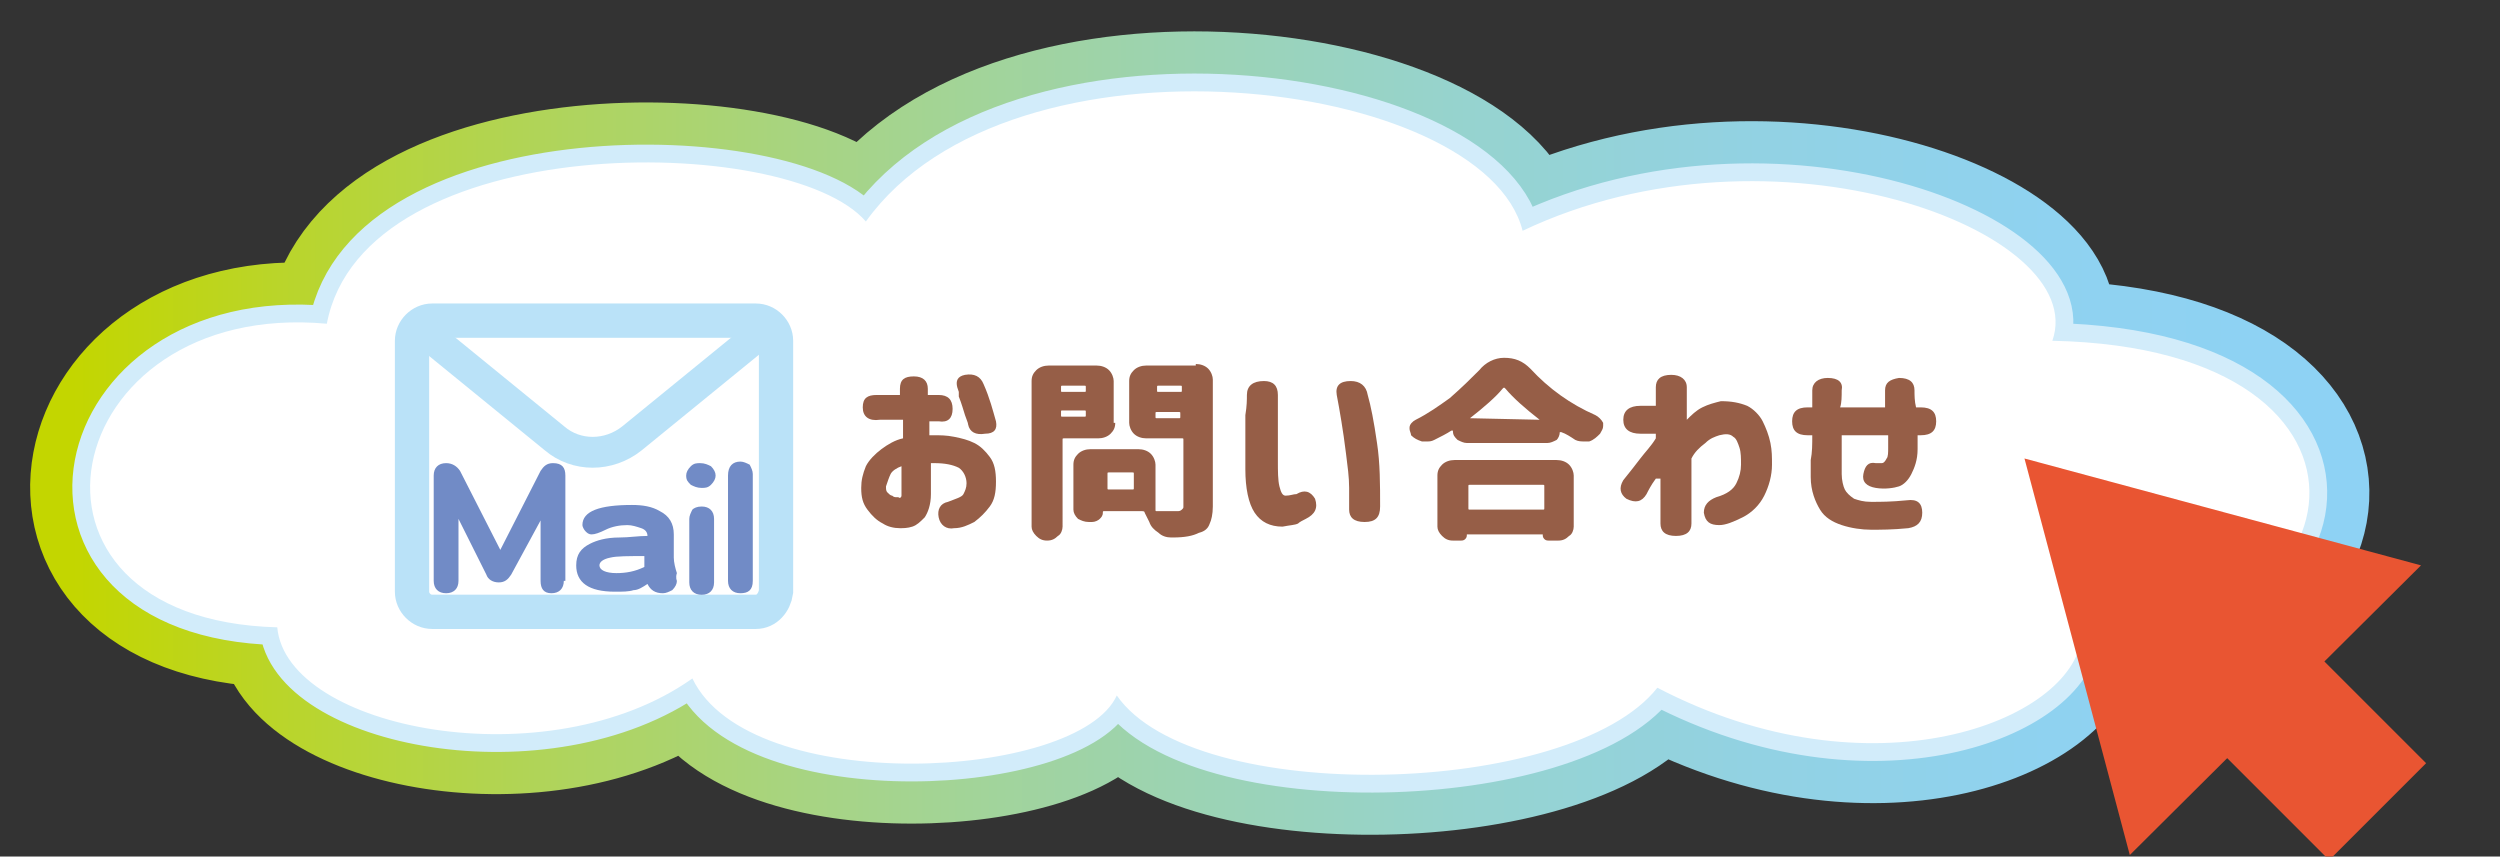
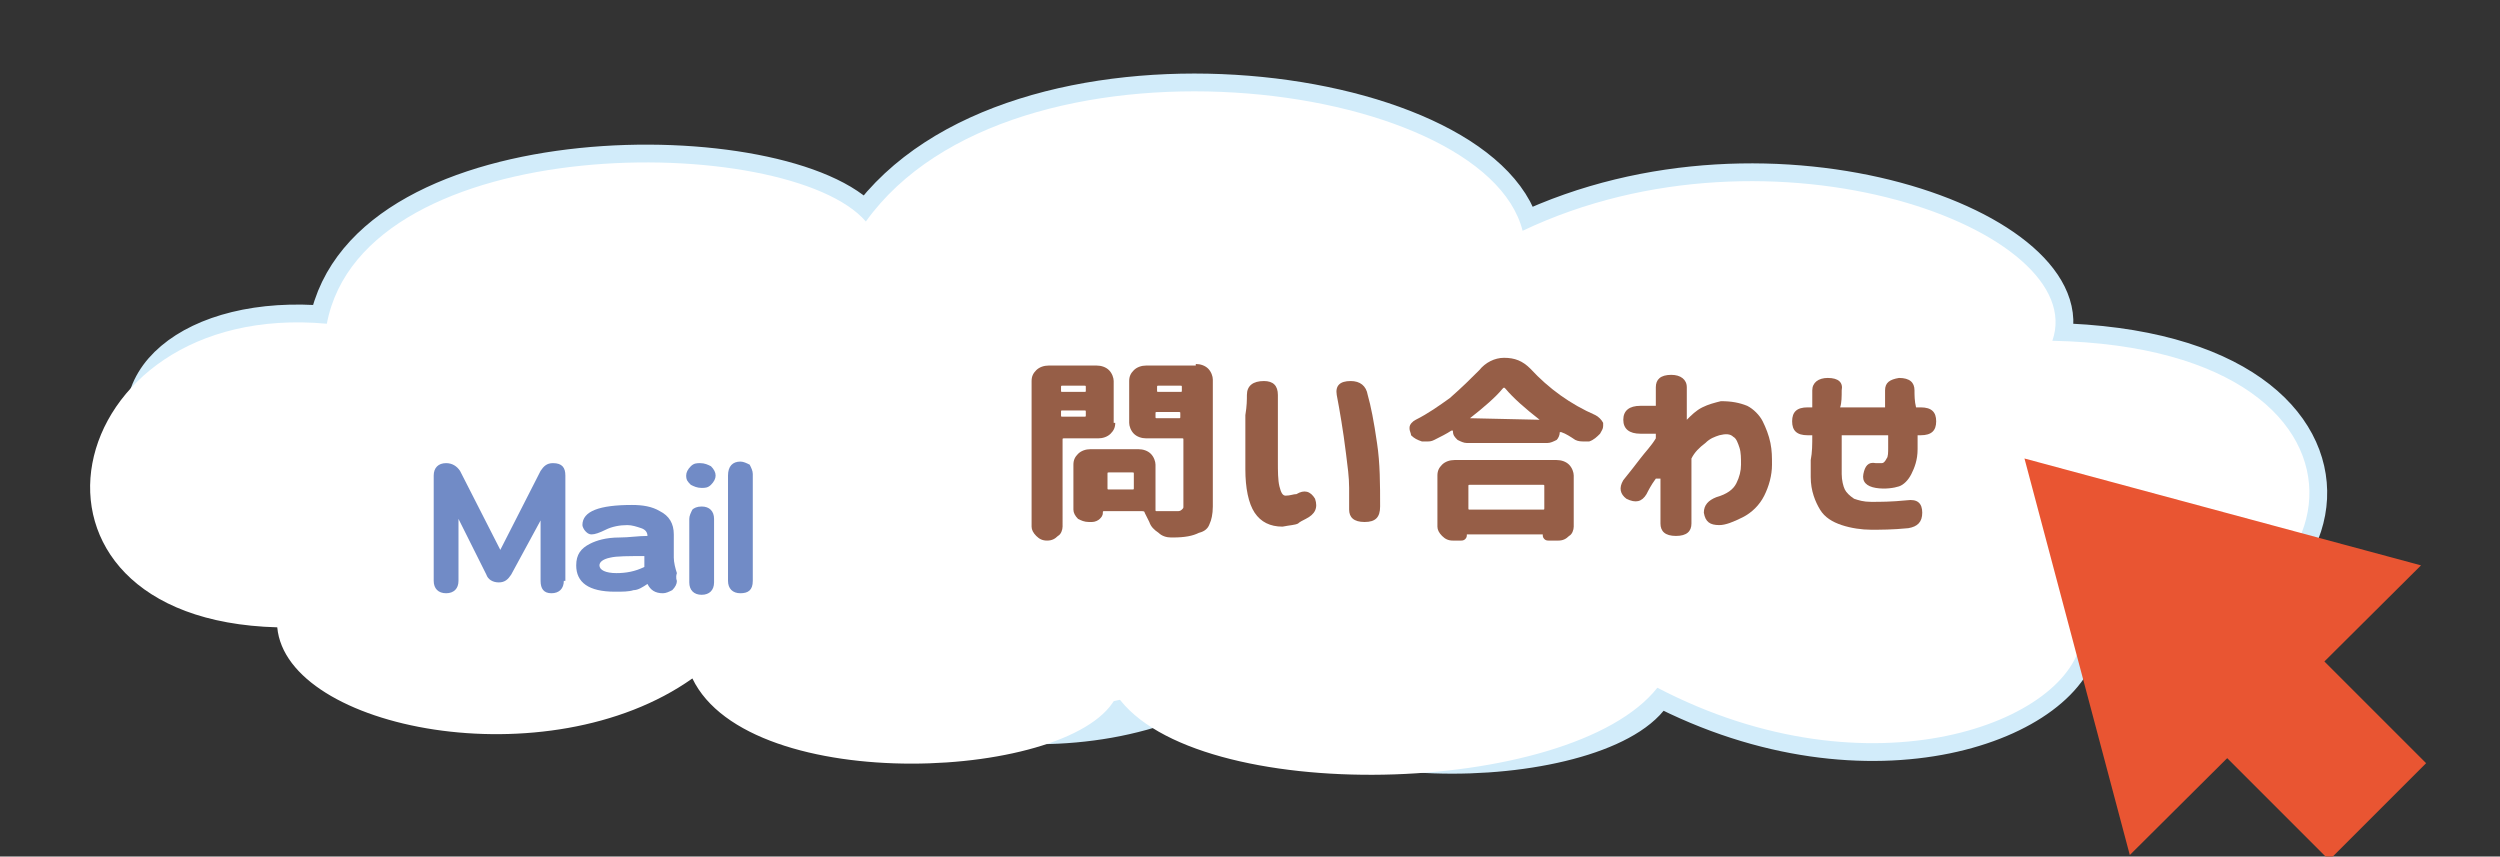
<svg xmlns="http://www.w3.org/2000/svg" version="1.1" id="レイヤー_1" x="0px" y="0px" width="161.4px" height="55.3px" viewBox="0 0 161.4 55.3" style="enable-background:new 0 0 161.4 55.3;" xml:space="preserve">
  <rect x="0" y="0" width="161.4" height="55.3" fill="#333333" stroke="none" />
  <style type="text/css">
	.st0{fill:none;stroke:url(#SVGID_1_);stroke-width:7.744;stroke-linecap:round;stroke-linejoin:round;}
	.st1{fill:#FFFFFF;stroke:#D2ECFA;stroke-width:2.297;stroke-miterlimit:10;}
	.st2{fill:#FFFFFF;}
	.st3{fill:#965E47;}
	.st4{fill:#FFFFFF;stroke:#BAE2F8;stroke-width:2.213;stroke-miterlimit:10;}
	.st5{fill:#718BC6;}
	.st6{fill:none;stroke:#BAE2F8;stroke-width:1.991;stroke-linejoin:round;stroke-miterlimit:10;}
	.st7{fill:none;stroke:#E95532;stroke-width:8.85;stroke-miterlimit:10;}
	.st8{fill:#E95532;}
</style>
  <g>
    <g>
      <g>
        <g>
          <g>
            <linearGradient id="SVGID_1_" gradientUnits="userSpaceOnUse" x1="4.66" y1="27.978" x2="150.248" y2="27.978">
              <stop offset="0" style="stop-color:#C3D600" />
              <stop offset="8.971535e-02" style="stop-color:#BAD529" />
              <stop offset="0.221" style="stop-color:#AFD45E" />
              <stop offset="0.355" style="stop-color:#A5D48C" />
              <stop offset="0.487" style="stop-color:#9CD3B1" />
              <stop offset="0.619" style="stop-color:#96D3CF" />
              <stop offset="0.748" style="stop-color:#92D2E3" />
              <stop offset="0.876" style="stop-color:#8FD2F0" />
              <stop offset="0.999" style="stop-color:#8ED2F4" />
            </linearGradient>
-             <path class="st0" d="M55.9,14.3C65.3,1.2,95.8,5,98.3,14.9c16.2-7.7,36.7,0,34.2,7.1c23.7,0.5,19.9,20.2,1.9,19.1       c-0.6,5.5-13.6,10.5-27.4,3.3c-5.6,7.1-29.9,7.7-34.9,0.5c-2.5,5.5-23.7,6.6-27.4-1.1c-9.3,6.6-26.2,3.3-26.8-3.3       C-0.7,40,3.6,19.3,21.1,20.9C23.5,8.3,50.9,8.5,55.9,14.3z" />
          </g>
          <g>
-             <path class="st1" d="M55.9,14.3C65.3,1.2,95.8,5,98.3,14.9c16.2-7.7,36.7,0,34.2,7.1c23.7,0.5,19.9,20.2,1.9,19.1       c-0.6,5.5-13.6,10.5-27.4,3.3c-5.6,7.1-29.9,7.7-34.9,0.5c-2.5,5.5-23.7,6.6-27.4-1.1c-9.3,6.6-26.2,3.3-26.8-3.3       C-0.7,40,3.6,19.3,21.1,20.9C23.5,8.3,50.9,8.5,55.9,14.3z" />
+             <path class="st1" d="M55.9,14.3C65.3,1.2,95.8,5,98.3,14.9c16.2-7.7,36.7,0,34.2,7.1c23.7,0.5,19.9,20.2,1.9,19.1       c-0.6,5.5-13.6,10.5-27.4,3.3c-2.5,5.5-23.7,6.6-27.4-1.1c-9.3,6.6-26.2,3.3-26.8-3.3       C-0.7,40,3.6,19.3,21.1,20.9C23.5,8.3,50.9,8.5,55.9,14.3z" />
          </g>
          <g>
            <path class="st2" d="M55.9,14.3C65.3,1.2,95.8,5,98.3,14.9c16.2-7.7,36.7,0,34.2,7.1c23.7,0.5,19.9,20.2,1.9,19.1       c-0.6,5.5-13.6,10.5-27.4,3.3c-5.6,7.1-29.9,7.7-34.9,0.5c-2.5,5.5-23.7,6.6-27.4-1.1c-9.3,6.6-26.2,3.3-26.8-3.3       C-0.7,40,3.6,19.3,21.1,20.9C23.5,8.3,50.9,8.5,55.9,14.3z" />
          </g>
        </g>
        <g>
-           <path class="st3" d="M55.7,26.3c0-0.6,0.3-0.8,0.9-0.8h1.5v-0.4c0-0.6,0.3-0.8,0.9-0.8c0.6,0,0.9,0.3,0.9,0.8v0.4h0.7      c0.6,0,0.9,0.3,0.9,0.9c0,0.6-0.3,0.9-0.9,0.8H60v0.9c0.1,0,0.2,0,0.3,0c0.4,0,0.8,0,1.3,0.1c0.5,0.1,0.9,0.2,1.3,0.4      c0.4,0.2,0.7,0.5,1,0.9c0.3,0.4,0.4,0.9,0.4,1.6c0,0.7-0.1,1.2-0.4,1.6c-0.3,0.4-0.6,0.7-1,1c-0.4,0.2-0.8,0.4-1.3,0.4      c-0.5,0.1-0.9-0.2-1-0.7c-0.1-0.5,0.1-0.9,0.6-1c0.5-0.2,0.9-0.3,1-0.5c0.1-0.2,0.2-0.4,0.2-0.7c0-0.4-0.2-0.8-0.5-1      c-0.4-0.2-0.9-0.3-1.6-0.3c0,0-0.1,0-0.1,0c0,0-0.1,0-0.1,0v2c0,0.7-0.2,1.2-0.4,1.5c-0.3,0.3-0.5,0.5-0.8,0.6      c-0.3,0.1-0.6,0.1-0.8,0.1c-0.4,0-0.8-0.1-1.1-0.3c-0.4-0.2-0.7-0.5-1-0.9c-0.3-0.4-0.4-0.8-0.4-1.4c0-0.5,0.1-0.9,0.3-1.4      c0.2-0.4,0.6-0.8,1-1.1c0.4-0.3,0.9-0.6,1.4-0.7v-1.2h-1.5C56.1,27.2,55.7,26.9,55.7,26.3L55.7,26.3z M58.2,32v-1.9      c-0.3,0.1-0.6,0.3-0.7,0.5s-0.2,0.5-0.3,0.8c0,0.2,0,0.3,0.1,0.4c0.1,0.1,0.2,0.2,0.3,0.2c0.1,0.1,0.2,0.1,0.3,0.1      c0,0,0,0,0.1,0C58.1,32.2,58.2,32.1,58.2,32z M61.9,25.3L61.8,25c-0.1-0.4,0-0.7,0.5-0.8c0.6-0.1,1,0.1,1.2,0.6      c0.4,0.9,0.6,1.7,0.8,2.4c0.1,0.5-0.1,0.8-0.7,0.8c-0.6,0.1-1-0.1-1.1-0.6c0-0.1-0.1-0.3-0.2-0.6c-0.1-0.3-0.2-0.7-0.4-1.2      L61.9,25.3z" />
          <path class="st3" d="M72,27.3c0,0.3-0.1,0.5-0.3,0.7c-0.2,0.2-0.5,0.3-0.8,0.3h-2.2c-0.1,0-0.1,0-0.1,0.1V34      c0,0.2-0.1,0.5-0.3,0.6c-0.2,0.2-0.4,0.3-0.7,0.3c-0.3,0-0.5-0.1-0.7-0.3c-0.2-0.2-0.3-0.4-0.3-0.6v-9.4c0-0.3,0.1-0.5,0.3-0.7      c0.2-0.2,0.5-0.3,0.8-0.3h3.1c0.3,0,0.6,0.1,0.8,0.3c0.2,0.2,0.3,0.5,0.3,0.7V27.3z M70.1,25c0-0.1,0-0.1-0.1-0.1h-1.4      c-0.1,0-0.1,0-0.1,0.1v0.2c0,0.1,0,0.1,0.1,0.1H70c0.1,0,0.1,0,0.1-0.1V25z M68.5,26.8c0,0.1,0,0.1,0.1,0.1H70      c0.1,0,0.1,0,0.1-0.1v-0.2c0-0.1,0-0.1-0.1-0.1h-1.4c-0.1,0-0.1,0-0.1,0.1V26.8z M77.2,23.5c0.3,0,0.6,0.1,0.8,0.3      c0.2,0.2,0.3,0.5,0.3,0.7v8.2c0,0.5-0.1,0.9-0.2,1.1c-0.1,0.3-0.3,0.5-0.7,0.6c-0.4,0.2-0.9,0.3-1.7,0.3c0,0,0,0-0.1,0      c-0.3,0-0.6-0.1-0.8-0.3c-0.3-0.2-0.5-0.4-0.6-0.7c-0.1-0.2-0.2-0.4-0.3-0.6c0-0.1-0.1-0.1-0.2-0.1h-2.4c-0.1,0-0.1,0-0.1,0.1      c0,0.2-0.1,0.3-0.2,0.4c-0.1,0.1-0.3,0.2-0.5,0.2h-0.2c-0.3,0-0.5-0.1-0.7-0.2c-0.2-0.2-0.3-0.4-0.3-0.6v-2.9      c0-0.3,0.1-0.5,0.3-0.7c0.2-0.2,0.5-0.3,0.8-0.3h3.1c0.3,0,0.6,0.1,0.8,0.3c0.2,0.2,0.3,0.5,0.3,0.7v2.9c0,0.1,0,0.1,0.1,0.1H76      c0.1,0,0.2,0,0.3-0.1s0.1-0.1,0.1-0.2v-4.3c0-0.1,0-0.1-0.1-0.1h-2.3c-0.3,0-0.6-0.1-0.8-0.3c-0.2-0.2-0.3-0.5-0.3-0.7v-2.7      c0-0.3,0.1-0.5,0.3-0.7c0.2-0.2,0.5-0.3,0.8-0.3H77.2z M73.1,31.6c0.1,0,0.1,0,0.1-0.1v-0.9c0-0.1,0-0.1-0.1-0.1h-1.5      c-0.1,0-0.1,0-0.1,0.1v0.9c0,0.1,0,0.1,0.1,0.1H73.1z M76.3,25c0-0.1,0-0.1-0.1-0.1h-1.4c-0.1,0-0.1,0-0.1,0.1v0.2      c0,0.1,0,0.1,0.1,0.1h1.4c0.1,0,0.1,0,0.1-0.1V25z M74.6,26.9c0,0.1,0,0.1,0.1,0.1h1.4c0.1,0,0.1,0,0.1-0.1v-0.2      c0-0.1,0-0.1-0.1-0.1h-1.4c-0.1,0-0.1,0-0.1,0.1V26.9z" />
          <path class="st3" d="M80.5,25.5c0-0.6,0.4-0.9,1.1-0.9c0.6,0,0.9,0.3,0.9,0.9c0,0.2,0,0.6,0,1.1c0,0.5,0,1,0,1.6      c0,0.6,0,1.1,0,1.6c0,0.6,0,1.2,0.1,1.6c0.1,0.4,0.2,0.6,0.4,0.6c0.3,0,0.5-0.1,0.7-0.1c0.5-0.3,0.9-0.2,1.2,0.3      c0.2,0.6,0,1-0.6,1.3c-0.2,0.1-0.4,0.2-0.5,0.3c-0.2,0.1-0.5,0.1-1,0.2C82,34,81.4,33.7,81,33.1c-0.4-0.6-0.6-1.6-0.6-2.8      c0-0.5,0-1.1,0-1.7c0-0.6,0-1.2,0-1.8C80.5,26.2,80.5,25.8,80.5,25.5z M86.3,25.5c-0.1-0.6,0.2-0.9,0.9-0.9c0.6,0,1,0.3,1.1,0.9      c0.2,0.7,0.4,1.7,0.6,3.1c0.2,1.3,0.2,2.7,0.2,4.1c0,0.7-0.3,1-1,1c-0.7,0-1-0.3-1-0.8c0-0.3,0-0.7,0-1.4c0-0.7-0.1-1.4-0.2-2.2      c-0.1-0.8-0.2-1.5-0.3-2.1S86.4,26,86.3,25.5z" />
          <path class="st3" d="M95.5,23.9c0.4-0.5,1-0.8,1.6-0.8c0.7,0,1.2,0.2,1.7,0.7c1.2,1.3,2.6,2.3,4.2,3c0.2,0.1,0.4,0.3,0.5,0.5      c0,0.1,0,0.1,0,0.2c0,0.2-0.1,0.3-0.2,0.5c-0.2,0.2-0.4,0.4-0.7,0.5c-0.1,0-0.2,0-0.3,0c-0.2,0-0.4,0-0.6-0.1      c-0.3-0.2-0.6-0.4-0.9-0.5c0,0,0,0-0.1,0c0,0,0,0,0,0c0,0.2-0.1,0.4-0.2,0.5c-0.2,0.1-0.4,0.2-0.6,0.2h-5.2      c-0.2,0-0.4-0.1-0.6-0.2c-0.2-0.2-0.3-0.3-0.3-0.6c0,0,0,0,0,0c0,0,0,0-0.1,0c-0.3,0.2-0.7,0.4-1.1,0.6      c-0.2,0.1-0.3,0.1-0.5,0.1c-0.1,0-0.2,0-0.3,0c-0.3-0.1-0.5-0.2-0.7-0.4C91.1,28,91,27.8,91,27.7c0,0,0-0.1,0-0.1      c0-0.2,0.2-0.4,0.4-0.5c0.8-0.4,1.5-0.9,2.2-1.4C94.4,25,95,24.4,95.5,23.9z M93.8,34.9c-0.3,0-0.5-0.1-0.7-0.3      c-0.2-0.2-0.3-0.4-0.3-0.6v-3.3c0-0.3,0.1-0.5,0.3-0.7c0.2-0.2,0.5-0.3,0.8-0.3h6.6c0.3,0,0.6,0.1,0.8,0.3      c0.2,0.2,0.3,0.5,0.3,0.7V34c0,0.2-0.1,0.5-0.3,0.6c-0.2,0.2-0.4,0.3-0.7,0.3h-0.6c-0.1,0-0.2,0-0.3-0.1      c-0.1-0.1-0.1-0.2-0.1-0.3c0,0,0,0,0,0h-4.9c0,0,0,0,0,0c0,0.1,0,0.2-0.1,0.3c-0.1,0.1-0.2,0.1-0.3,0.1H93.8z M99.7,31.4      c0-0.1,0-0.1-0.1-0.1h-4.7c-0.1,0-0.1,0-0.1,0.1v1.4c0,0.1,0,0.1,0.1,0.1h4.7c0.1,0,0.1,0,0.1-0.1V31.4z M94.9,27      C94.9,27,94.9,27,94.9,27C94.9,27,94.9,27.1,94.9,27l4.5,0.1c0,0,0,0,0,0c0,0,0,0,0,0c-0.9-0.7-1.7-1.4-2.2-2      c-0.1-0.1-0.1-0.1-0.2,0C96.6,25.6,95.8,26.3,94.9,27z" />
          <path class="st3" d="M106.9,30.9c-0.3,0.4-0.5,0.8-0.6,1c-0.3,0.5-0.7,0.6-1.3,0.3c-0.4-0.3-0.5-0.7-0.2-1.2      c0.4-0.5,0.8-1,1.1-1.4c0.3-0.4,0.7-0.8,1-1.3V28h-1c-0.7,0-1.1-0.3-1.1-0.9c0-0.6,0.4-0.9,1.1-0.9h1V25c0-0.5,0.3-0.8,1-0.8      c0.6,0,1,0.3,1,0.8v2.1c0.3-0.3,0.6-0.6,1-0.8c0.4-0.2,0.8-0.3,1.2-0.4c0.7,0,1.2,0.1,1.7,0.3c0.4,0.2,0.8,0.6,1,1      c0.2,0.4,0.4,0.9,0.5,1.4c0.1,0.5,0.1,0.9,0.1,1.4c0,0.7-0.2,1.4-0.5,2c-0.3,0.6-0.8,1.1-1.4,1.4c-0.6,0.3-1.1,0.5-1.5,0.5      c-0.6,0-0.9-0.2-1-0.8c0-0.5,0.3-0.8,0.8-1c0.7-0.2,1.1-0.5,1.3-0.9c0.2-0.4,0.3-0.8,0.3-1.2c0-0.4,0-0.8-0.1-1.1      c-0.1-0.3-0.2-0.6-0.4-0.7c-0.2-0.2-0.5-0.2-0.9-0.1c-0.3,0.1-0.6,0.2-0.9,0.5c-0.4,0.3-0.7,0.6-0.9,1v4.2c0,0.5-0.3,0.8-1,0.8      c-0.7,0-1-0.3-1-0.8V30.9z" />
          <path class="st3" d="M117,28.1h-0.3c-0.7,0-1-0.3-1-0.9c0-0.6,0.3-0.9,1-0.9h0.3c0-0.3,0-0.7,0-1.1c0-0.5,0.4-0.8,1-0.8      c0.7,0,1,0.3,0.9,0.8c0,0.4,0,0.8-0.1,1.1h2.9c0-0.3,0-0.7,0-1.1c0-0.5,0.3-0.7,0.9-0.8c0.7,0,1,0.3,1,0.8c0,0.3,0,0.7,0.1,1.1      h0.3c0.7,0,1,0.3,1,0.9c0,0.6-0.3,0.9-1,0.9h-0.2c0,0.1,0,0.1,0,0.2c0,0.1,0,0.2,0,0.3s0,0.3,0,0.4c0,0.7-0.2,1.2-0.4,1.6      c-0.2,0.4-0.5,0.7-0.8,0.8c-0.3,0.1-0.9,0.2-1.5,0.1c-0.6-0.1-0.9-0.4-0.8-0.9c0.1-0.5,0.3-0.8,0.8-0.7c0.2,0,0.3,0,0.4,0      c0.1,0,0.2-0.1,0.3-0.3c0.1-0.1,0.1-0.4,0.1-0.7v-0.6c0-0.1,0-0.2,0-0.2h-3c0,0,0,0.2,0,0.5s0,0.6,0,1c0,0.4,0,0.7,0,1      c0,0.4,0.1,0.8,0.2,1c0.1,0.2,0.3,0.4,0.6,0.6c0.3,0.1,0.6,0.2,1.1,0.2c0.6,0,1.3,0,2.3-0.1c0.7-0.1,1,0.2,1,0.8      c0,0.6-0.3,0.9-0.9,1c-1,0.1-1.8,0.1-2.4,0.1c-0.6,0-1.3-0.1-1.9-0.3c-0.6-0.2-1.1-0.5-1.4-1s-0.6-1.2-0.6-2.1      c0-0.3,0-0.7,0-1.1C117,29.2,117,28.7,117,28.1z" />
        </g>
        <g>
-           <path class="st4" d="M48.8,39.5H27.9c-0.7,0-1.3-0.6-1.3-1.3V22c0-0.7,0.6-1.3,1.3-1.3h20.9c0.7,0,1.3,0.6,1.3,1.3v16.2      C50,38.9,49.5,39.5,48.8,39.5z" />
          <g>
            <path class="st5" d="M36.4,37.5c0,0.5-0.3,0.8-0.8,0.8c-0.5,0-0.7-0.3-0.7-0.8v-3.9L33,37.1c-0.2,0.3-0.4,0.5-0.8,0.5       c-0.4,0-0.7-0.2-0.8-0.5l-1.8-3.6v4c0,0.5-0.3,0.8-0.8,0.8c-0.5,0-0.8-0.3-0.8-0.8v-6.8c0-0.5,0.3-0.8,0.8-0.8       c0.4,0,0.7,0.2,0.9,0.5l2.6,5.1l2.6-5.1c0.2-0.3,0.4-0.5,0.8-0.5c0.6,0,0.8,0.3,0.8,0.8V37.5z" />
            <path class="st5" d="M43.7,37.5c0,0.2-0.1,0.4-0.3,0.6c-0.2,0.1-0.4,0.2-0.6,0.2c-0.5,0-0.8-0.2-1-0.6       c-0.3,0.2-0.6,0.4-0.9,0.4c-0.3,0.1-0.7,0.1-1.2,0.1c-1.7,0-2.5-0.6-2.5-1.7c0-0.7,0.3-1.1,0.9-1.4c0.4-0.2,1-0.4,1.9-0.4       c0.6,0,1.2-0.1,1.8-0.1c0-0.2-0.1-0.4-0.4-0.5c-0.3-0.1-0.6-0.2-0.9-0.2c-0.5,0-1,0.1-1.4,0.3c-0.4,0.2-0.7,0.3-0.9,0.3       c-0.2,0-0.3-0.1-0.4-0.2c-0.1-0.1-0.2-0.3-0.2-0.4c0-0.9,1.1-1.3,3.2-1.3c0.7,0,1.3,0.1,1.8,0.4c0.6,0.3,0.9,0.8,0.9,1.5V36       c0,0.3,0.1,0.7,0.2,1C43.6,37.3,43.7,37.5,43.7,37.5z M41.6,36.6v-0.7c-1,0-1.8,0-2.2,0.1c-0.5,0.1-0.7,0.3-0.7,0.5       c0,0.3,0.4,0.5,1.1,0.5C40.4,37,41,36.9,41.6,36.6z" />
            <path class="st5" d="M46.2,30.7c0,0.2-0.1,0.4-0.3,0.6c-0.2,0.2-0.4,0.2-0.6,0.2c-0.3,0-0.5-0.1-0.7-0.2       c-0.2-0.2-0.3-0.3-0.3-0.6c0-0.2,0.1-0.4,0.3-0.6c0.2-0.2,0.4-0.2,0.6-0.2c0.3,0,0.5,0.1,0.7,0.2       C46.1,30.3,46.2,30.5,46.2,30.7z M46.1,37.6c0,0.5-0.3,0.8-0.8,0.8s-0.8-0.3-0.8-0.8v-4.1c0-0.2,0.1-0.4,0.2-0.6       c0.1-0.1,0.3-0.2,0.6-0.2c0.5,0,0.8,0.3,0.8,0.8V37.6z" />
            <path class="st5" d="M48.6,37.5c0,0.6-0.3,0.8-0.8,0.8c-0.5,0-0.8-0.3-0.8-0.8v-6.8c0-0.6,0.3-0.9,0.8-0.9       c0.2,0,0.4,0.1,0.6,0.2c0.1,0.2,0.2,0.4,0.2,0.6V37.5z" />
          </g>
-           <path class="st6" d="M50,20.8l-9.2,7.5c-1.5,1.2-3.6,1.2-5,0l-9.2-7.5" />
        </g>
      </g>
    </g>
    <g>
      <g>
        <line class="st7" x1="144.2" y1="43.1" x2="153.5" y2="52.4" />
        <g>
          <polygon class="st8" points="137.5,55.2 130.7,29.6 156.3,36.5     " />
        </g>
      </g>
    </g>
  </g>
</svg>